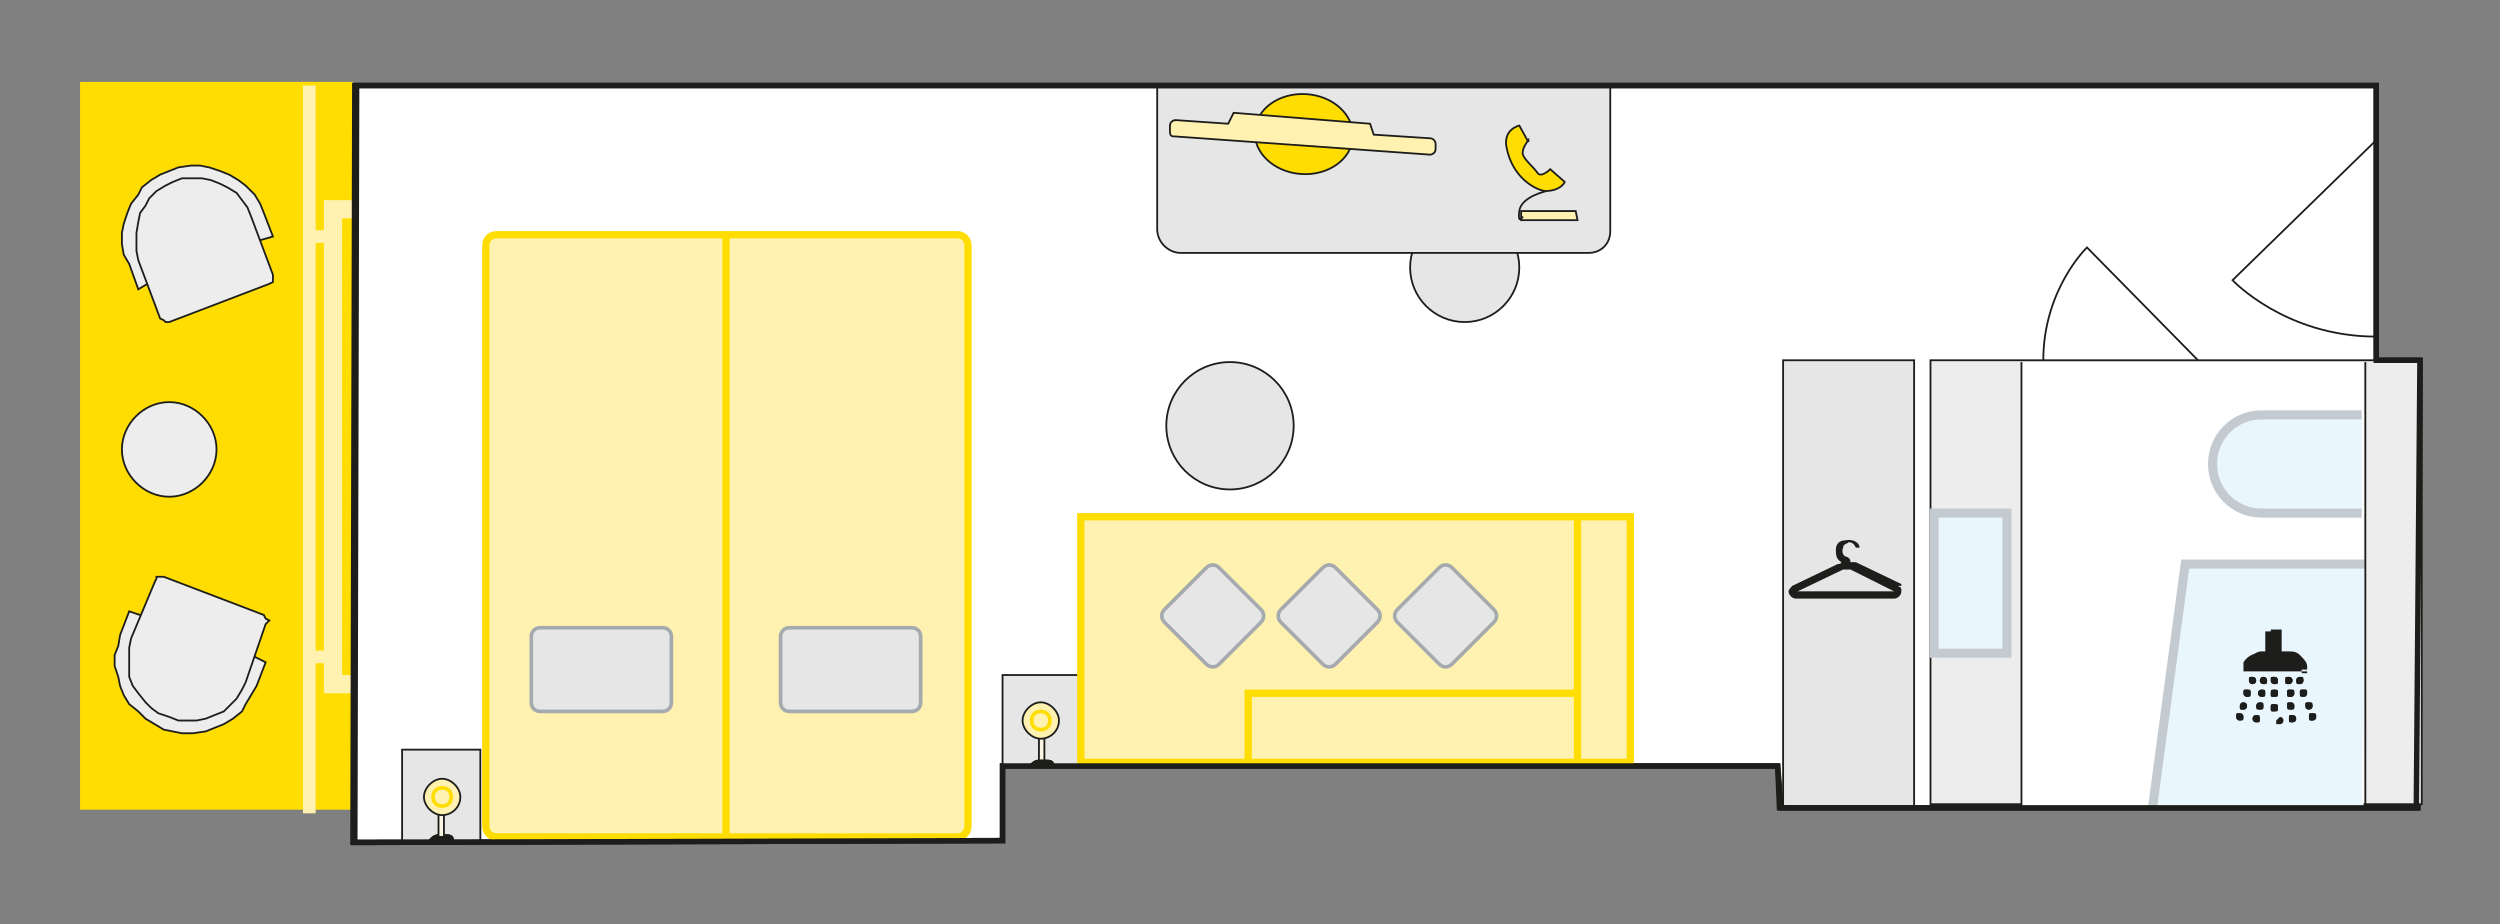
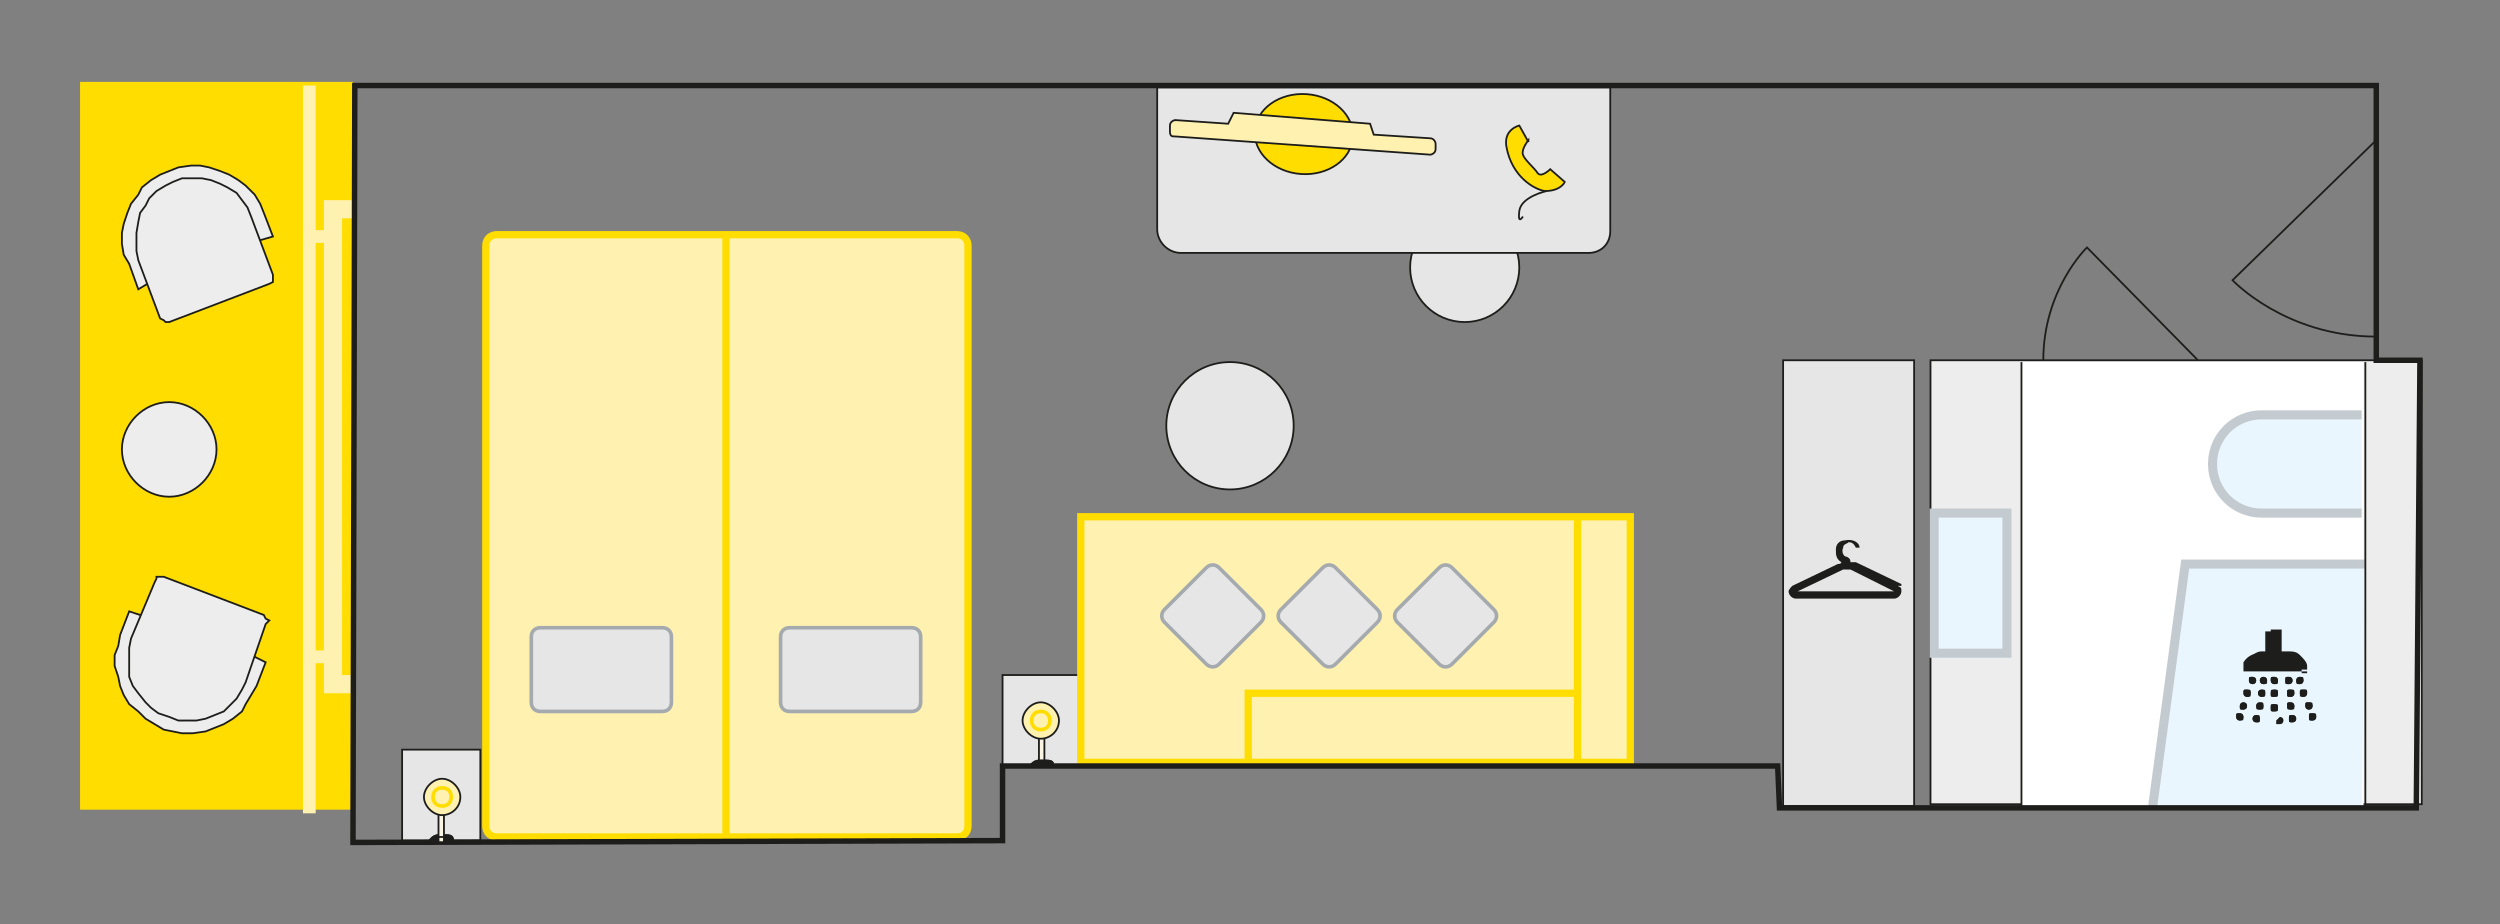
<svg xmlns="http://www.w3.org/2000/svg" version="1.1" viewBox="0 0 137.4 50.8">
  <rect x="0" y="0" width="137.4" height="50.8" fill="#808080" stroke="none" />
  <defs>
    <style>
      .cls-1, .cls-2, .cls-3, .cls-4, .cls-5, .cls-6, .cls-7, .cls-8, .cls-9, .cls-10, .cls-11, .cls-12, .cls-13 {
        stroke-miterlimit: 3.9;
      }

      .cls-1, .cls-14, .cls-3, .cls-4, .cls-5, .cls-6, .cls-15, .cls-16, .cls-7, .cls-8, .cls-11, .cls-12, .cls-17, .cls-13, .cls-18 {
        stroke: #1d1d1b;
      }

      .cls-1, .cls-14, .cls-3, .cls-4, .cls-5, .cls-6, .cls-7, .cls-8, .cls-11, .cls-12, .cls-17, .cls-13 {
        stroke-width: .1px;
      }

      .cls-1, .cls-3, .cls-19, .cls-6, .cls-12, .cls-20 {
        fill-rule: evenodd;
      }

      .cls-1, .cls-21 {
        fill: #1d1d1b;
      }

      .cls-2, .cls-3, .cls-8, .cls-9 {
        fill: #fff1b0;
      }

      .cls-2, .cls-9, .cls-10 {
        stroke: #fd0;
      }

      .cls-2, .cls-22 {
        stroke-width: .2px;
      }

      .cls-14, .cls-23, .cls-16, .cls-10, .cls-11, .cls-24 {
        fill: none;
      }

      .cls-25, .cls-15, .cls-12 {
        fill: #fd0;
      }

      .cls-4, .cls-6, .cls-22 {
        fill: #e6e6e6;
      }

      .cls-26, .cls-18 {
        fill: #fff;
      }

      .cls-19, .cls-23, .cls-22, .cls-27, .cls-24 {
        stroke-miterlimit: 10;
      }

      .cls-19, .cls-20, .cls-27 {
        fill: #eaf6fe;
      }

      .cls-19, .cls-27 {
        stroke: #c4cbd0;
        stroke-width: .5px;
      }

      .cls-5 {
        fill: #ffd500;
      }

      .cls-15 {
        stroke-miterlimit: 3.9;
        stroke-width: .1px;
      }

      .cls-23, .cls-24 {
        stroke: #fff1b0;
      }

      .cls-16, .cls-18 {
        stroke-width: .3px;
      }

      .cls-7 {
        fill: #faf4e3;
      }

      .cls-9, .cls-10 {
        stroke-width: .4px;
      }

      .cls-22 {
        stroke: #a4aaad;
      }

      .cls-17, .cls-13 {
        fill: #ededed;
      }

      .cls-24 {
        stroke-width: .7px;
      }
    </style>
  </defs>
  <g>
    <g id="Ebene_1">
      <g>
-         <polygon class="cls-18" points="19.6 4.7 19.5 46.3 55.1 46.2 55.1 42.1 58.6 42.1 97.7 42.1 97.9 44.4 132.9 44.4 133 19.8 130.6 19.8 130.6 4.7 19.6 4.7" />
        <rect class="cls-17" x="106.1" y="19.8" width="27" height="24.4" />
        <rect class="cls-26" x="111.1" y="19.9" width="18.8" height="24.5" />
        <polygon class="cls-6" points="105.2 27.3 105.2 19.8 98 19.8 98 44.3 105.2 44.3 105.2 27.3" />
        <rect class="cls-4" x="55.1" y="37.1" width="4.3" height="5" />
        <rect class="cls-4" x="22.1" y="41.2" width="4.3" height="5" />
        <g>
          <path class="cls-9" d="M27.3,12.9h25.3c.4,0,.6.3.6.6v31.9c0,.4-.3.6-.6.6h-25.3c-.4,0-.6-.3-.6-.6V13.5c0-.4.3-.6.6-.6Z" />
          <line class="cls-10" x1="39.9" y1="12.9" x2="39.9" y2="46.1" />
          <g>
            <path class="cls-22" d="M50.1,39.1h-6.7c-.3,0-.5-.2-.5-.5v-3.6c0-.3.2-.5.5-.5h6.7c.3,0,.5.2.5.5v3.6c0,.3-.2.5-.5.5h0Z" />
            <path class="cls-22" d="M45.1,38" />
          </g>
          <g>
            <path class="cls-22" d="M36.4,39.1h-6.7c-.3,0-.5-.2-.5-.5v-3.6c0-.3.2-.5.5-.5h6.7c.3,0,.5.2.5.5v3.6c0,.3-.2.5-.5.5h0Z" />
            <path class="cls-22" d="M31.5,38" />
          </g>
        </g>
        <rect class="cls-25" x="4.4" y="4.5" width="15" height="40" />
        <path class="cls-14" d="M129.6,18.3" />
        <rect class="cls-9" x="59.4" y="28.4" width="30.2" height="13.5" />
        <g>
          <path class="cls-11" d="M23.6,46.2s.2-.3.5-.3h.3c.3,0,.5,0,.5.3h-1.3Z" />
          <path class="cls-1" d="M23.6,46.2s.2-.3.5-.3h.3c.3,0,.5,0,.5.3h-1.3Z" />
        </g>
        <g>
          <g>
            <path class="cls-22" d="M79.1,36.5l-2.3-2.3c-.2-.2-.2-.5,0-.7l2.3-2.3c.2-.2.5-.2.7,0l2.3,2.3c.2.2.2.5,0,.7l-2.3,2.3c-.2.2-.5.2-.7,0h0Z" />
            <path class="cls-22" d="M79.5,33.8" />
          </g>
          <g>
            <path class="cls-22" d="M72.7,36.5l-2.3-2.3c-.2-.2-.2-.5,0-.7l2.3-2.3c.2-.2.5-.2.7,0l2.3,2.3c.2.2.2.5,0,.7l-2.3,2.3c-.2.2-.5.2-.7,0h0Z" />
            <path class="cls-22" d="M73.1,33.8" />
          </g>
          <g>
            <path class="cls-22" d="M66.3,36.5l-2.3-2.3c-.2-.2-.2-.5,0-.7l2.3-2.3c.2-.2.5-.2.7,0l2.3,2.3c.2.2.2.5,0,.7l-2.3,2.3c-.2.2-.5.2-.7,0h0Z" />
            <path class="cls-22" d="M66.6,33.8" />
          </g>
        </g>
        <g>
          <polyline class="cls-23" points="19.4 37.6 18.3 37.6 18.3 11.5 19.4 11.5" />
          <line class="cls-24" x1="17" y1="44.7" x2="17" y2="4.7" />
          <line class="cls-24" x1="18.3" y1="36.1" x2="17" y2="36.1" />
          <line class="cls-24" x1="18.3" y1="13" x2="17" y2="13" />
        </g>
        <circle class="cls-4" cx="80.5" cy="14.7" r="3" />
        <circle class="cls-4" cx="67.6" cy="23.4" r="3.5" />
        <path class="cls-4" d="M88.5,4.7v8c0,.7-.5,1.2-1.2,1.2h-22.4c-.7,0-1.3-.6-1.3-1.3v-7.8h24.9Z" />
        <g>
          <ellipse class="cls-15" cx="71.7" cy="7.4" rx="2.2" ry="2.7" transform="translate(59.4 78.4) rotate(-86.1)" />
          <path class="cls-3" d="M64.6,6.6l2.9.2.3-.6,7.5.6.2.6,3.1.2c.2,0,.3.2.3.3v.3c0,.2-.2.3-.3.3l-14-1c-.2,0-.3,0-.3-.3v-.3c0-.2.2-.3.3-.3Z" />
        </g>
        <line class="cls-11" x1="111.1" y1="19.9" x2="111.1" y2="44.4" />
        <rect class="cls-27" x="106.3" y="28.2" width="4" height="7.7" />
        <polygon class="cls-20" points="129.8 44.4 118.3 44.4 120.3 31.1 130 31.1 129.8 44.4" />
        <polyline class="cls-19" points="130 31 120.1 31 118.3 44.4" />
        <line class="cls-11" x1="130" y1="19.9" x2="130" y2="44.4" />
        <polygon class="cls-16" points="19.5 4.7 19.4 46.3 55.1 46.2 55.1 42.1 58.6 42.1 97.7 42.1 97.8 44.4 132.8 44.4 133 19.8 130.6 19.8 130.6 4.7 19.5 4.7" />
        <g>
          <path class="cls-13" d="M9.3,27.3c-1.4,0-2.6-1.2-2.6-2.6s1.2-2.6,2.6-2.6,2.6,1.2,2.6,2.6-1.2,2.6-2.6,2.6Z" />
          <path class="cls-13" d="M9.3,24.7" />
        </g>
        <g>
          <path class="cls-12" d="M84,7.8l-.5-.9s-.9.2-.7,1.2c.3,1.6,1.5,2.3,2.1,2.4.9,0,1.1-.5,1.1-.5l-.8-.7s-.5.5-.7.2-.7-.7-.8-1,.3-.8.3-.8h0Z" />
-           <polygon class="cls-3" points="86.7 12.1 83.6 12.1 83.6 11.6 86.6 11.6 86.7 12.1" />
          <path class="cls-11" d="M85,10.5s-1.4.3-1.5,1.1.2.3.2.3" />
        </g>
        <g>
          <path class="cls-21" d="M126.8,36.9h0v-.3c0-.2-.2-.4-.4-.6s-.4-.2-.7-.2h-.3v-1.2h-.6v1.2h-.5c-.3,0-.5.2-.7.5v.5h3.5-.3ZM125.2,38.9s0-.2-.2-.2-.2,0-.2.2,0,.2.2.2.2,0,.2-.2ZM124,38.8s0,.2.2.2c0,0,.2,0,.2-.2,0,0,0-.2-.2-.2,0,0-.2,0-.2.2ZM123.7,38.1s0-.2-.2-.2-.2,0-.2.2c0,0,0,.2.2.2s.2,0,.2-.2ZM125.2,38.1s0-.2-.2-.2c0,0-.2,0-.2.2s0,.2.2.2.2,0,.2-.2ZM124.5,38.1s0-.2-.2-.2c0,0-.2,0-.2.2,0,0,0,.2.2.2s.2,0,.2-.2ZM127.1,38.8s0-.2-.2-.2-.2,0-.2.2c0,0,0,.2.2.2,0,0,.2,0,.2-.2ZM123.8,39.5s0,.2.2.2.2,0,.2-.2c0,0,0-.2-.2-.2,0,0-.2,0-.2.2ZM126.6,37.4s0-.2-.2-.2c0,0-.2,0-.2.2s0,.2.2.2c0,0,.2,0,.2-.2ZM126.1,38.8s0-.2-.2-.2-.2,0-.2.2,0,.2.2.2.2,0,.2-.2ZM126.2,39.5s0-.2-.2-.2-.2,0-.2.2,0,.2.2.2c0,0,.2,0,.2-.2ZM126,37.4s0-.2-.2-.2-.2,0-.2.2,0,.2.2.2c0,0,.2,0,.2-.2ZM126.1,38.1s0-.2-.2-.2-.2,0-.2.2,0,.2.2.2c0,0,.2,0,.2-.2ZM127.3,39.4s0-.2-.2-.2-.2,0-.2.2,0,.2.2.2c0,0,.2,0,.2-.2ZM126.6,38.3s.2,0,.2-.2,0-.2-.2-.2-.2,0-.2.2,0,.2.2.2ZM124.6,37.4s0-.2-.2-.2c0,0-.2,0-.2.2,0,0,0,.2.2.2s.2,0,.2-.2ZM123.1,39.6s.2,0,.2-.2c0,0,0-.2-.2-.2s-.2,0-.2.2c0,0,0,.2.2.2ZM123.5,38.8s0-.2-.2-.2c0,0-.2,0-.2.2s0,.2.2.2c0,0,.2,0,.2-.2ZM124,37.4s0-.2-.2-.2-.2,0-.2.2c0,0,0,.2.2.2,0,0,.2,0,.2-.2ZM125.2,37.4s0-.2-.2-.2-.2,0-.2.2c0,0,0,.2.2.2s.2,0,.2-.2Z" />
          <path class="cls-21" d="M126.8,36.9h-3.5v-.5c.2-.3.4-.4.7-.5h.5v-1.2h.6v1.2h.3c.2,0,.5,0,.7.2s.3.4.4.6v.3h.3Z" />
          <g>
            <path class="cls-21" d="M125.1,39.8h0v-.2l.2-.2s.2,0,.2.2c0,0,0,.2-.2.2h-.2Z" />
            <path class="cls-21" d="M125.2,38.9s0,.2-.2.2-.2,0-.2-.2,0-.2.2-.2.2,0,.2.2Z" />
            <path class="cls-21" d="M124,38.8s0-.2.2-.2.2,0,.2.2,0,.2-.2.2-.2,0-.2-.2Z" />
            <path class="cls-21" d="M123.7,38.1s0,.2-.2.2c0,0-.2,0-.2-.2s0-.2.2-.2.2,0,.2.2Z" />
            <path class="cls-21" d="M125.2,38.1s0,.2-.2.2-.2,0-.2-.2,0-.2.2-.2.2,0,.2.2Z" />
            <path class="cls-21" d="M124.5,38.1s0,.2-.2.2c0,0-.2,0-.2-.2,0,0,0-.2.2-.2s.2,0,.2.2Z" />
            <path class="cls-21" d="M127.1,38.8s0,.2-.2.2c0,0-.2,0-.2-.2s0-.2.2-.2.2,0,.2.2Z" />
            <path class="cls-21" d="M123.8,39.5s0-.2.2-.2.2,0,.2.2,0,.2-.2.2c0,0-.2,0-.2-.2Z" />
            <path class="cls-21" d="M126.6,37.4s0,.2-.2.2c0,0-.2,0-.2-.2,0,0,0-.2.2-.2s.2,0,.2.2Z" />
            <path class="cls-21" d="M126.1,38.8s0,.2-.2.2c0,0-.2,0-.2-.2s0-.2.2-.2c0,0,.2,0,.2.2Z" />
            <path class="cls-21" d="M126.2,39.5s0,.2-.2.2-.2,0-.2-.2,0-.2.2-.2c0,0,.2,0,.2.2Z" />
            <path class="cls-21" d="M126,37.4s0,.2-.2.2-.2,0-.2-.2,0-.2.2-.2c0,0,.2,0,.2.2Z" />
            <path class="cls-21" d="M126.1,38.1s0,.2-.2.2-.2,0-.2-.2,0-.2.2-.2.2,0,.2.2Z" />
            <path class="cls-21" d="M127.3,39.4s0,.2-.2.2-.2,0-.2-.2,0-.2.2-.2.2,0,.2.2Z" />
            <path class="cls-21" d="M126.6,38.3s-.2,0-.2-.2,0-.2.2-.2.2,0,.2.2c0,0,0,.2-.2.2Z" />
            <path class="cls-21" d="M124.6,37.4s0,.2-.2.2c0,0-.2,0-.2-.2,0,0,0-.2.2-.2,0,0,.2,0,.2.2Z" />
            <path class="cls-21" d="M123.1,39.6s-.2,0-.2-.2,0-.2.2-.2c0,0,.2,0,.2.2s0,.2-.2.2Z" />
            <path class="cls-21" d="M123.5,38.8s0,.2-.2.2-.2,0-.2-.2c0,0,0-.2.2-.2,0,0,.2,0,.2.2Z" />
            <path class="cls-21" d="M124,37.4s0,.2-.2.2c0,0-.2,0-.2-.2s0-.2.2-.2c0,0,.2,0,.2.2Z" />
            <path class="cls-21" d="M125.2,37.4s0,.2-.2.2c0,0-.2,0-.2-.2s0-.2.2-.2c0,0,.2,0,.2.2Z" />
          </g>
        </g>
        <path class="cls-19" d="M129.8,28.2h-5.5c-1.5,0-2.7-1.2-2.7-2.7h0c0-1.5,1.2-2.7,2.7-2.7h5.5" />
        <g id="SZ1UpP.tif">
          <path class="cls-21" d="M104.5,32.1h0l-2.5-1.2h-.3c0-.1,0-.2-.2-.3-.2,0-.3-.3-.2-.5,0-.2.2-.2.3-.3.2,0,.3.1.4.3h.2c0-.3-.4-.5-.8-.4-.3,0-.5.2-.5.5s0,.5.3.7h0c0,.1-.2.1-.2.1l-2.5,1.2h0s-.2.2-.2.3c0,.2.2.4.4.4h5.4c.2,0,.4-.2.4-.4s0-.2-.2-.3h.2ZM104.2,32.5h-5.4l2.5-1.2h.4l2.4,1.2h0Z" />
        </g>
        <line class="cls-10" x1="86.7" y1="28.4" x2="86.7" y2="41.9" />
        <polyline class="cls-10" points="86.7 38.1 68.6 38.1 68.6 41.9" />
        <g>
          <polygon class="cls-13" points="7.7 33.8 7.1 33.6 6.6 34.9 6.5 35.5 6.3 36 6.3 36.6 6.5 37.2 6.6 37.7 6.8 38.2 7.1 38.7 7.6 39.1 8 39.5 8.5 39.8 9 40.1 9.5 40.2 10 40.3 10.6 40.3 11.3 40.2 11.8 40 12.3 39.8 12.8 39.5 13.3 39.1 13.5 38.7 13.8 38.2 14.1 37.7 14.6 36.4 14 36.1 7.7 33.8" />
          <polygon class="cls-13" points="9 31.7 8.8 31.7 8.6 31.7 8.6 31.8 8.5 32 7.2 35.1 7.1 35.6 7.1 36.2 7.1 36.7 7.1 37.2 7.3 37.7 7.6 38.1 8 38.6 8.3 38.9 8.7 39.2 9.3 39.4 9.8 39.6 10.3 39.6 10.8 39.6 11.3 39.5 11.8 39.3 12.3 39.1 12.6 38.8 13 38.4 13.3 37.9 13.5 37.5 14.6 34.3 14.8 34.1 14.6 34 14.5 33.8 14.5 33.8 9 31.7" />
        </g>
        <g>
          <polygon class="cls-13" points="14.3 13.2 15 13 14.5 11.7 14.3 11.2 14 10.7 13.5 10.2 13.1 9.9 12.6 9.6 12.1 9.4 11.5 9.2 11 9.1 10.5 9.1 9.8 9.2 9.3 9.4 8.8 9.6 8.3 9.9 7.8 10.3 7.6 10.7 7.2 11.2 7 11.7 6.8 12.3 6.7 12.8 6.7 13.4 6.8 14 7.1 14.5 7.6 15.9 8.1 15.6 14.3 13.2" />
          <polygon class="cls-13" points="14.8 15.6 15 15.5 15 15.4 15 15.3 15 15.1 13.8 11.9 13.6 11.4 13.3 11 13 10.6 12.5 10.3 12.1 10.1 11.6 9.9 11.1 9.8 10.5 9.8 10 9.8 9.5 10 9.1 10.2 8.6 10.5 8.2 10.9 8 11.3 7.7 11.7 7.6 12.2 7.5 12.8 7.5 13.3 7.5 13.8 7.6 14.3 8.8 17.5 9 17.6 9.1 17.7 9.3 17.7 9.3 17.7 14.8 15.6" />
        </g>
        <g>
          <g>
            <rect class="cls-7" x="24.1" y="44.6" width=".3" height="1.7" />
            <path class="cls-11" d="M23.6,46.3s.2-.3.5-.3h.3c.3,0,.5,0,.5.3h-1.3Z" />
-             <path class="cls-1" d="M23.6,46.3s.2-.3.5-.3h.3c.3,0,.5,0,.5.3h-1.3Z" />
            <g>
              <path class="cls-8" d="M25.3,43.8c0,.6-.5,1-1,1s-1-.5-1-1,.5-1,1-1,1,.5,1,1Z" />
              <path class="cls-5" d="M24.3,43.8" />
            </g>
            <g>
              <path class="cls-2" d="M24.8,43.8c0,.3-.2.5-.5.5s-.5-.2-.5-.5.2-.5.5-.5.5.2.5.5Z" />
-               <path class="cls-2" d="M24.3,43.8" />
            </g>
          </g>
          <g>
            <rect class="cls-7" x="57.1" y="40.4" width=".3" height="1.7" />
            <path class="cls-11" d="M56.6,42.1s.2-.3.5-.3h.3c.3,0,.5,0,.5.3h-1.3Z" />
            <path class="cls-1" d="M56.6,42.1s.2-.3.5-.3h.3c.3,0,.5,0,.5.3h-1.3Z" />
            <g>
              <path class="cls-8" d="M58.2,39.6c0,.6-.5,1-1,1s-1-.5-1-1,.5-1,1-1,1,.5,1,1Z" />
              <path class="cls-5" d="M57.2,39.6" />
            </g>
            <g>
              <path class="cls-2" d="M57.7,39.6c0,.3-.2.5-.5.5s-.5-.2-.5-.5.2-.5.5-.5.5.2.5.5Z" />
-               <path class="cls-2" d="M57.2,39.6" />
            </g>
          </g>
        </g>
        <path class="cls-14" d="M130.6,7.7l-7.9,7.7s2.9,3.1,7.9,3.1" />
        <path class="cls-14" d="M120.8,19.8l-6.1-6.2s-2.4,2.3-2.4,6.2" />
      </g>
    </g>
  </g>
</svg>